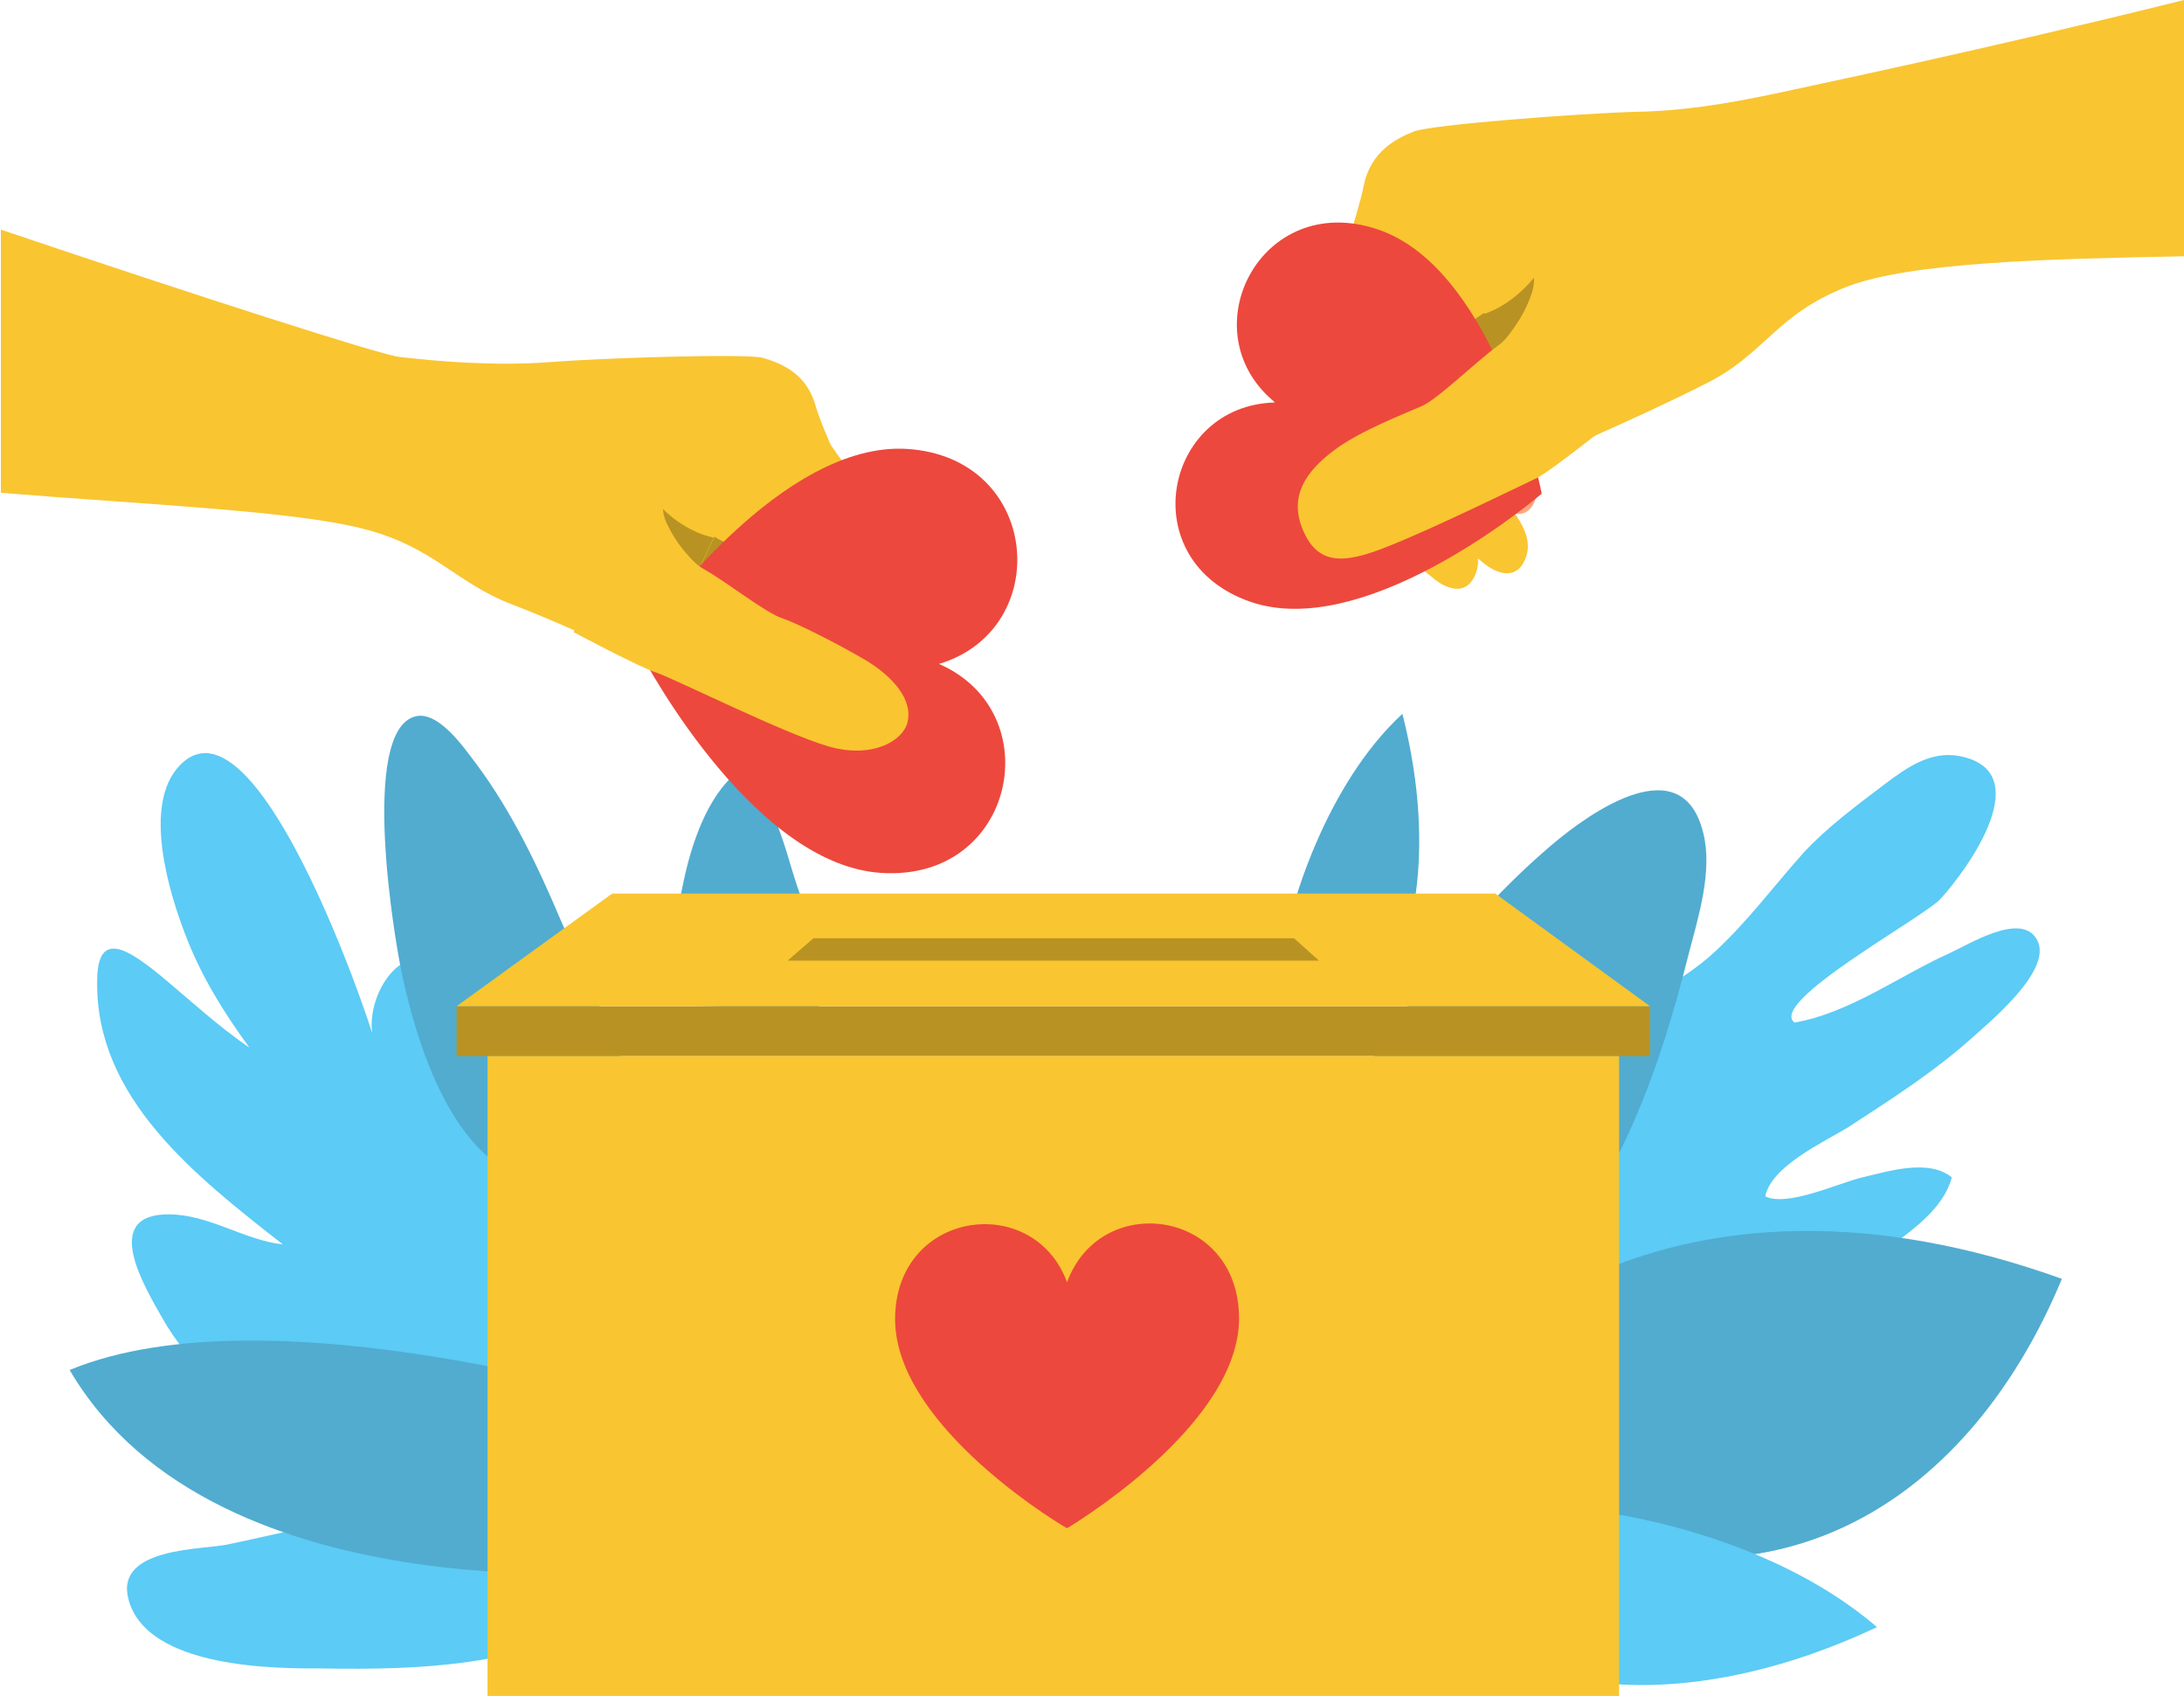
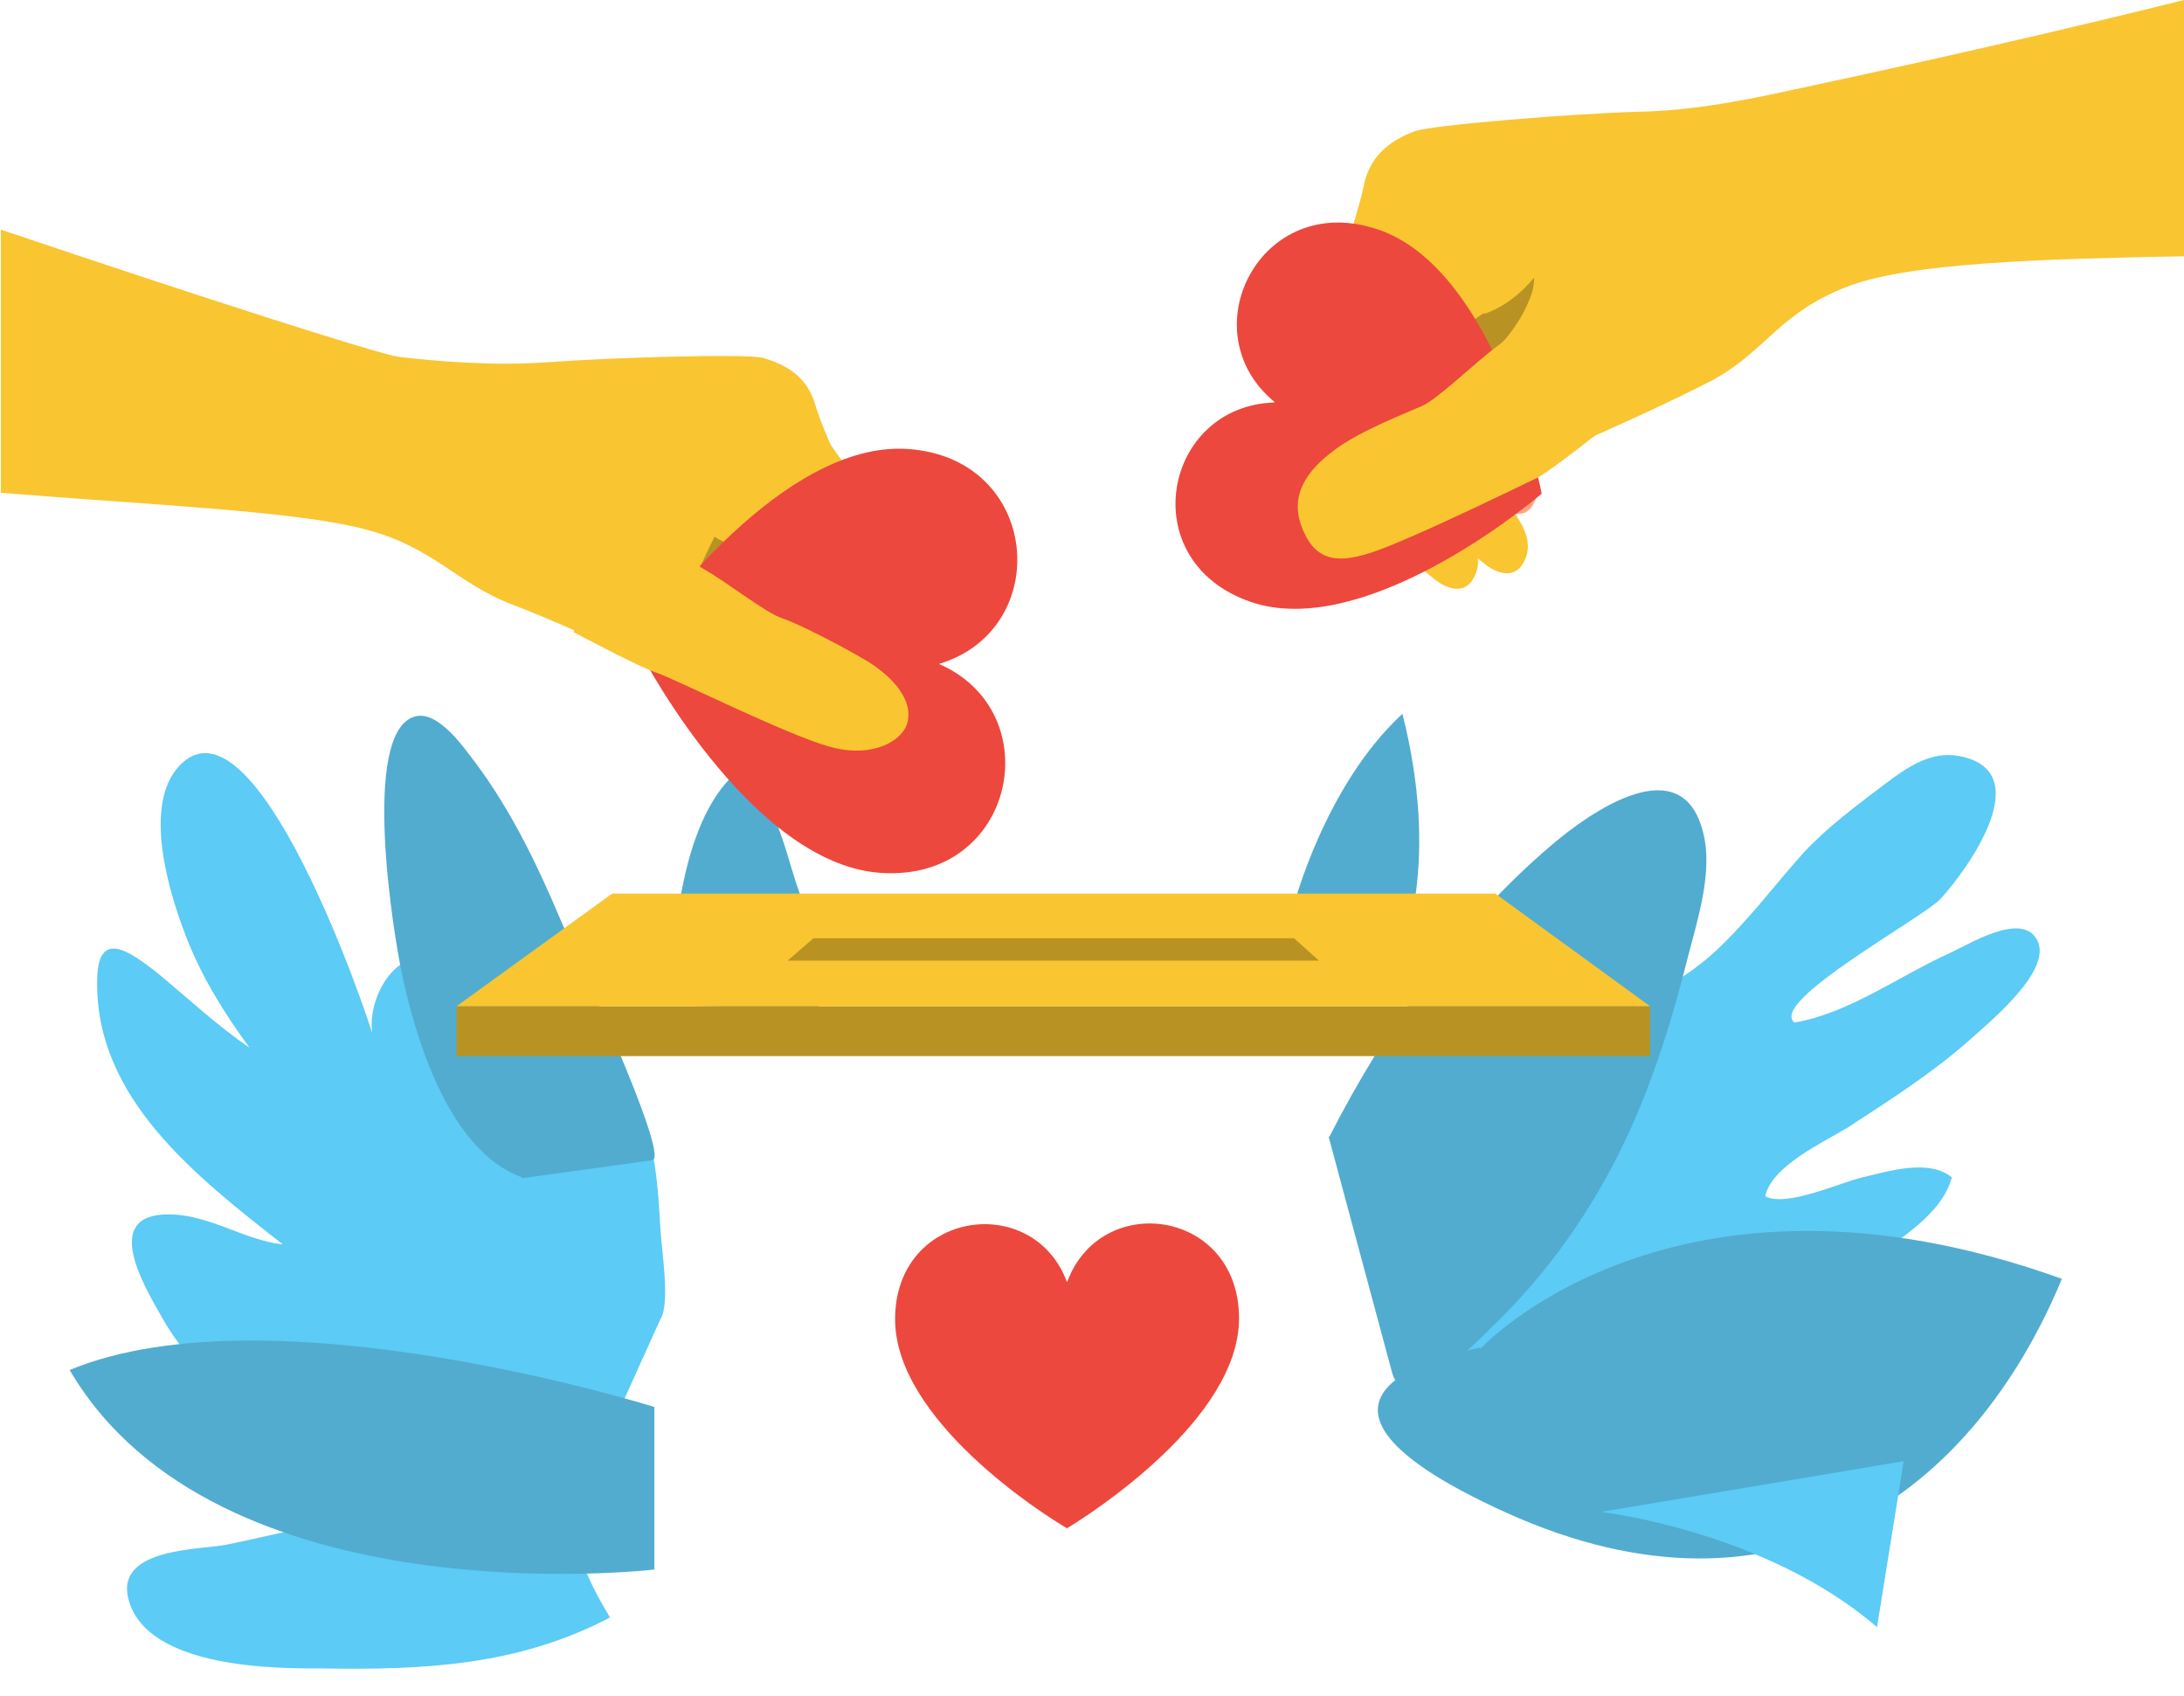
<svg xmlns="http://www.w3.org/2000/svg" xmlns:xlink="http://www.w3.org/1999/xlink" id="Layer_2" data-name="Layer 2" viewBox="0 0 25.4 19.72">
  <defs>
    <style>
      .cls-1 {
        fill: #f9c531;
      }

      .cls-2 {
        fill: #ed483d;
      }

      .cls-3 {
        fill: #b89323;
      }

      .cls-4 {
        fill: #5ccbf5;
      }

      .cls-5 {
        fill: #51acd0;
      }

      .cls-6 {
        fill: url(#New_Gradient_Swatch_copy_27-2);
      }

      .cls-7 {
        fill: url(#New_Gradient_Swatch_copy_27-3);
      }

      .cls-8 {
        fill: url(#New_Gradient_Swatch_copy_27);
      }
    </style>
    <linearGradient id="New_Gradient_Swatch_copy_27" data-name="New Gradient Swatch copy 27" x1="6115.55" y1="-2323.77" x2="6114.86" y2="-2332.95" gradientTransform="translate(-5977.31 2652.91) rotate(-2.96)" gradientUnits="userSpaceOnUse">
      <stop offset="0" stop-color="#ffd4a9" />
      <stop offset=".79" stop-color="#ffa880" />
      <stop offset="1" stop-color="#ff806b" />
    </linearGradient>
    <linearGradient id="New_Gradient_Swatch_copy_27-2" data-name="New Gradient Swatch copy 27" x1="6115.11" y1="-2324.97" x2="6114.49" y2="-2333.24" xlink:href="#New_Gradient_Swatch_copy_27" />
    <linearGradient id="New_Gradient_Swatch_copy_27-3" data-name="New Gradient Swatch copy 27" x1="6900.01" y1="3308.6" x2="6899.35" y2="3299.87" gradientTransform="translate(6715.39 -3686.2) rotate(176.71) scale(1 -1)" xlink:href="#New_Gradient_Swatch_copy_27" />
  </defs>
  <g id="Layer_1-2" data-name="Layer 1">
    <g>
      <path class="cls-4" d="M17.26,16.52c.23-.07,.47-.12,.71-.18,.67-.18,1.32-.42,1.95-.71,.69-.31,1.43-.65,2.03-1.11,.29-.22,.65-.46,.75-.83-.27-.22-.74-.07-1.04,0-.26,.06-.88,.35-1.13,.22,.07-.35,.68-.63,.96-.8,.49-.32,.98-.63,1.42-1.02,.22-.2,1-.83,.77-1.18-.19-.3-.78,.07-1,.17-.58,.26-1.17,.7-1.81,.81-.31-.24,1.5-1.22,1.7-1.44,.32-.35,1.14-1.49,.21-1.66-.33-.06-.61,.14-.85,.32-.33,.25-.67,.5-.95,.8-.35,.39-.65,.8-1.04,1.16-.41,.38-.92,.58-1.38,.9-.46,.32-.67,.78-.98,1.22-.19,.28-.43,.52-.6,.81-.19,.33-.28,.68-.38,1.04-.07,.26-.16,.51-.18,.77,0,.14-.03,.3,.04,.43,.14,.3,.67,.32,.8,.28Z" />
      <path class="cls-5" d="M17.22,15.68s2.25-2.43,6.76-.81c-1.03,2.48-3.27,4.16-6.46,2.72-3.18-1.44-.3-1.92-.3-1.92Z" />
      <path class="cls-5" d="M15.04,10.55s.36-1.41,1.27-2.25c.44,1.73,0,2.73,0,2.73l-1.27-.48Z" />
-       <path class="cls-4" d="M18.62,17.58s1.91,.22,3.21,1.34c-2.13,1-3.52,.59-3.52,.59l.31-1.93Z" />
+       <path class="cls-4" d="M18.62,17.58s1.91,.22,3.21,1.34l.31-1.93Z" />
      <path class="cls-4" d="M7.09,18.81c-1.07,.56-2.17,.61-3.35,.59-.46,0-2.05,.02-2.25-.82-.14-.59,.87-.56,1.15-.62,.69-.14,1.4-.35,2.11-.32,.37,.02,.73,.11,1.1,.17,.29,.05,.62,.03,.89,.19,.04,.13,.02,.25,.35,.8Z" />
      <path class="cls-4" d="M6.45,18.05c-.06,.04-.32-.09-.43-.13-.42-.15-.81-.29-1.2-.5-1.07-.58-2.32-1.01-2.93-2.09-.21-.37-.72-1.21,.07-1.21,.47,0,.88,.3,1.33,.35-1.01-.79-2.18-1.7-2.16-3.06,0-.61,.36-.37,.72-.08,.34,.28,.68,.6,1.05,.85-.3-.41-.56-.83-.74-1.3-.19-.49-.51-1.52-.07-1.98,.87-.91,2.16,2.8,2.29,3.28-.21-.4,.18-1.27,.76-1,.56,.26,.8,1.22,.77,1.73-.07-.21,.07-.49,.24-.65,.33-.31,.66-.11,.95,.18,.51,.5,.54,1.18,.58,1.84,.01,.23,.12,.88,0,1.06l-1.23,2.72Z" />
      <path class="cls-5" d="M6.07,13.69c-.85-.31-1.24-1.62-1.4-2.39-.08-.37-.49-2.8,.16-2.97,.27-.07,.57,.37,.7,.54,.42,.56,.73,1.21,1,1.85,.11,.25,1.26,2.71,1.06,2.77l-1.52,.21Z" />
      <path class="cls-5" d="M7.94,11.68c-.21-.38-.07-1.05,.01-1.43,.09-.43,.27-.98,.62-1.27,.39,.11,.58,.96,.68,1.26,.12,.38,.45,1.1,.26,1.5l-1.58-.05Z" />
      <path class="cls-5" d="M15.46,13.22c.64-1.26,1.5-2.47,2.58-3.39,.47-.4,1.53-1.14,1.77-.14,.11,.44-.06,.98-.17,1.4-.18,.72-.4,1.44-.71,2.11-.39,.84-.92,1.6-1.59,2.24-.09,.09-1.01,1.05-1.15,.52l-.74-2.75Z" />
      <path class="cls-5" d="M7.61,18.25s-5.09,.6-6.8-2.32c2.34-.97,6.8,.43,6.8,.43v1.89Z" />
      <rect class="cls-3" x="5.31" y="11.7" width="13.88" height=".58" />
      <polygon class="cls-1" points="19.19 11.7 5.31 11.7 7.12 10.39 17.39 10.39 19.19 11.7" />
-       <rect class="cls-1" x="5.67" y="12.28" width="13.16" height="7.45" />
      <polygon class="cls-3" points="15.34 11.17 9.16 11.17 9.46 10.91 15.05 10.91 15.34 11.17" />
      <path class="cls-2" d="M12.41,17.77c.28-.17,2-1.27,2-2.44,0-1.27-1.61-1.49-2-.42-.39-1.06-2-.84-2,.43,0,1.17,1.72,2.27,2,2.43Z" />
      <path class="cls-8" d="M8.59,5.62s.15,.72,.26,1.01c.12,.33-.08,.71-.08,.71,0,0,.02,.44-.04,.6s-.4,.5-.26,.79c.14,.29,.38,.12,.46,.04,.12-.11,.36-.37,.45-.5,.2-.25,.43-1.02,.42-1.31-.01-.29-.2-1.17-.2-1.17l-1.01-.16Z" />
      <path class="cls-6" d="M8.24,5.47s.14,.65,.23,.91c.11,.29-.07,.64-.07,.64,0,0,.02,.4-.04,.54-.06,.14-.36,.45-.23,.71,.13,.26,.34,.11,.41,.03,.1-.1,.32-.34,.41-.45,.18-.23,.39-.92,.38-1.18-.01-.26-.18-1.05-.18-1.05l-.91-.15Z" />
      <path class="cls-3" d="M9.21,5.92s.15,.72,.26,1.01c.12,.33-.08,.71-.08,.71,0,0,.02,.44-.04,.6s-.4,.5-.26,.79c.14,.29,.38,.12,.46,.04,.12-.11,.36-.37,.45-.5,.2-.25,.43-1.02,.42-1.31-.01-.29-.2-1.17-.2-1.17l-1.01-.16Z" />
      <path class="cls-1" d="M10.72,6.81c-.03-.11-.38-.78-.62-1.06-.24-.28-.44-.58-.44-.58,0,0-.13-.29-.18-.47-.11-.37-.41-.48-.61-.54-.2-.05-1.82,0-2.47,.05s-1.32-.01-1.76-.06c-.23-.03-2.29-.69-4.63-1.48v3.06c1.72,.14,3.41,.21,4.22,.42,.82,.21,1.07,.63,1.73,.88,.81,.31,2,.9,2.43,1.05s1.21,.66,1.49,.69c0,0,.33,.02,.53-.37,.19-.39,.23-.65,.26-1,.03-.35,.09-.51,.05-.62Z" />
      <path class="cls-3" d="M9.68,7.55s.01-.17-.02-.25c-.03-.09-.08-.12-.08-.12,0,0-.1-.09-.28-.33-.17-.24-.3-.49-.3-.49,0,0-.14,.04-.37,0-.22-.04-.32-.12-.32-.12,0,0-.09,.18-.16,.34-.07,.17-.12,.25-.12,.25,0,0,.63,.35,.82,.45,.19,.1,.83,.25,.83,.25Z" />
-       <path class="cls-3" d="M8.14,6.6s-.41-.37-.43-.68c.3,.29,.59,.33,.59,.33l-.16,.34Z" />
      <path class="cls-2" d="M7.4,7.5c.18,.36,1.41,2.56,2.85,2.65,1.56,.1,1.96-1.87,.67-2.43,1.34-.4,1.19-2.4-.37-2.5-1.44-.09-2.93,1.95-3.15,2.28Z" />
      <path class="cls-1" d="M7.59,5.68s.21,.72,.6,.94c.28,.16,.72,.51,.91,.57,.18,.06,.69,.32,.99,.5,.32,.2,.51,.45,.47,.68-.03,.23-.4,.46-.92,.31-.5-.14-1.82-.8-2.01-.86s-.96-.47-.96-.47l.93-1.67Z" />
      <path class="cls-1" d="M17.26,3.22s-.08,.77-.15,1.09c-.09,.35,.17,.74,.17,.74,0,0,.03,.47,.11,.62,.08,.15,.47,.48,.36,.8s-.38,.17-.48,.09c-.13-.1-.42-.35-.53-.47-.24-.24-.57-1.02-.59-1.32s.07-1.25,.07-1.25l1.04-.29Z" />
      <path class="cls-7" d="M17.43,2.88s-.07,.7-.14,.98c-.08,.32,.15,.66,.15,.66,0,0,.03,.42,.1,.56,.08,.14,.43,.43,.32,.72-.1,.29-.34,.15-.43,.08-.12-.09-.37-.32-.48-.43-.22-.22-.51-.92-.53-1.19-.02-.28,.07-1.12,.07-1.12l.94-.26Z" />
      <path class="cls-1" d="M16.68,3.4s-.08,.77-.15,1.09c-.09,.35,.17,.74,.17,.74,0,0,.03,.47,.11,.62,.08,.15,.47,.48,.36,.8-.11,.32-.38,.17-.48,.09-.13-.1-.42-.35-.53-.47-.24-.24-.57-1.02-.59-1.32-.02-.31,.07-1.25,.07-1.25l1.04-.29Z" />
      <path class="cls-1" d="M25.4,0c-2.33,.58-4.31,.99-4.53,1.04-.46,.1-1.15,.25-1.84,.26-.69,.02-2.39,.15-2.59,.23s-.5,.23-.58,.63c-.04,.2-.14,.51-.14,.51,0,0-.17,.33-.39,.65-.22,.32-.51,1.07-.53,1.18-.02,.11,.05,.28,.13,.64s.14,.62,.39,1.01c.25,.39,.59,.33,.59,.33,.29-.06,1.05-.69,1.48-.9,.43-.2,1.65-.71,2.47-1.13,.67-.34,.8-.8,1.63-1.12,.74-.28,2.3-.32,3.91-.35V0Z" />
      <path class="cls-3" d="M15.97,5.16s-.03-.17,0-.27,.07-.13,.07-.13c0,0,.18-.04,.33-.31,.15-.27,.25-.45,.25-.45,0,0,.14,.01,.33-.14,.19-.15,.31-.22,.31-.22,0,0,.12,.17,.21,.34s.15,.25,.15,.25c0,0-.62,.44-.81,.57-.19,.13-.84,.36-.84,.36Z" />
      <path class="cls-3" d="M17.47,3.99s.39-.44,.37-.76c-.28,.34-.58,.42-.58,.42l.21,.34Z" />
      <path class="cls-2" d="M17.93,5.74c-.07-.37-.63-2.64-1.9-3.07-1.37-.47-2.21,1.19-1.2,2.01-1.3,.03-1.66,1.85-.28,2.32,1.27,.43,3.1-1.02,3.38-1.26Z" />
      <path class="cls-1" d="M17.94,2.97s-.14,.78-.52,1.05c-.27,.2-.7,.62-.88,.7s-.73,.29-1.03,.52c-.32,.24-.51,.52-.37,.89,.17,.44,.47,.44,1.01,.22,.51-.2,1.53-.7,1.72-.79s1.24-.94,1.24-.94l-1.17-1.65Z" />
    </g>
  </g>
</svg>